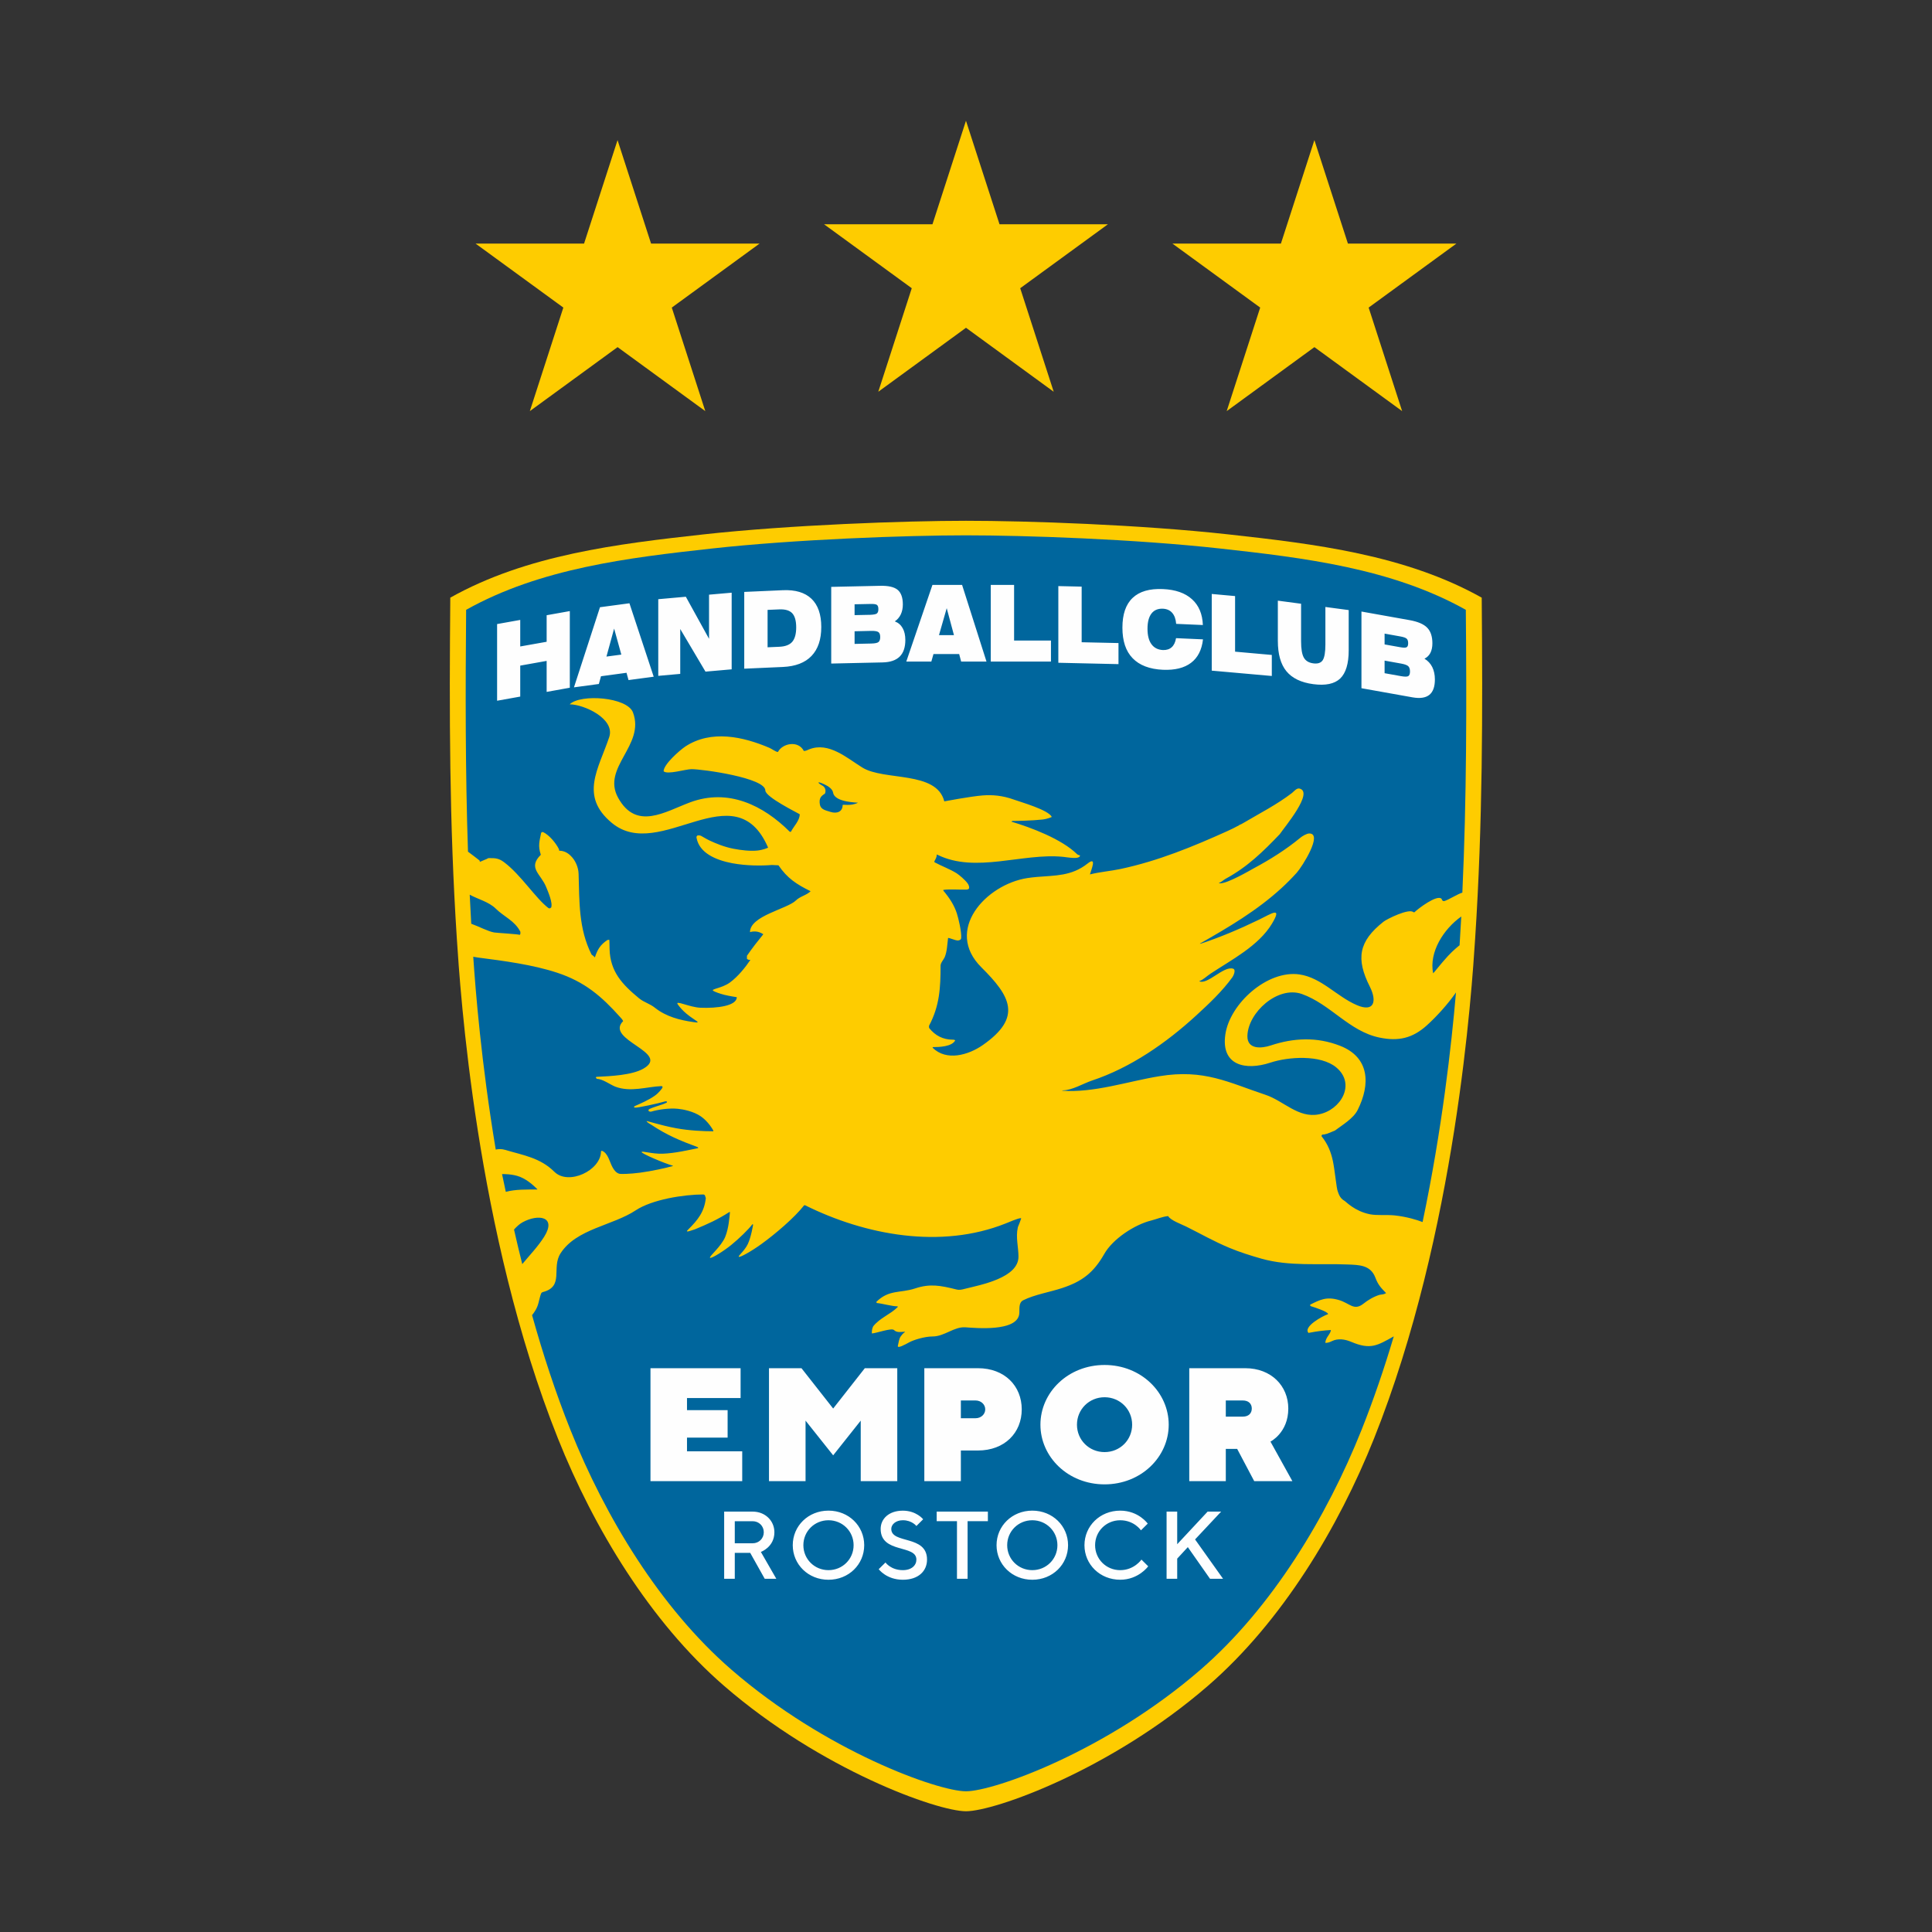
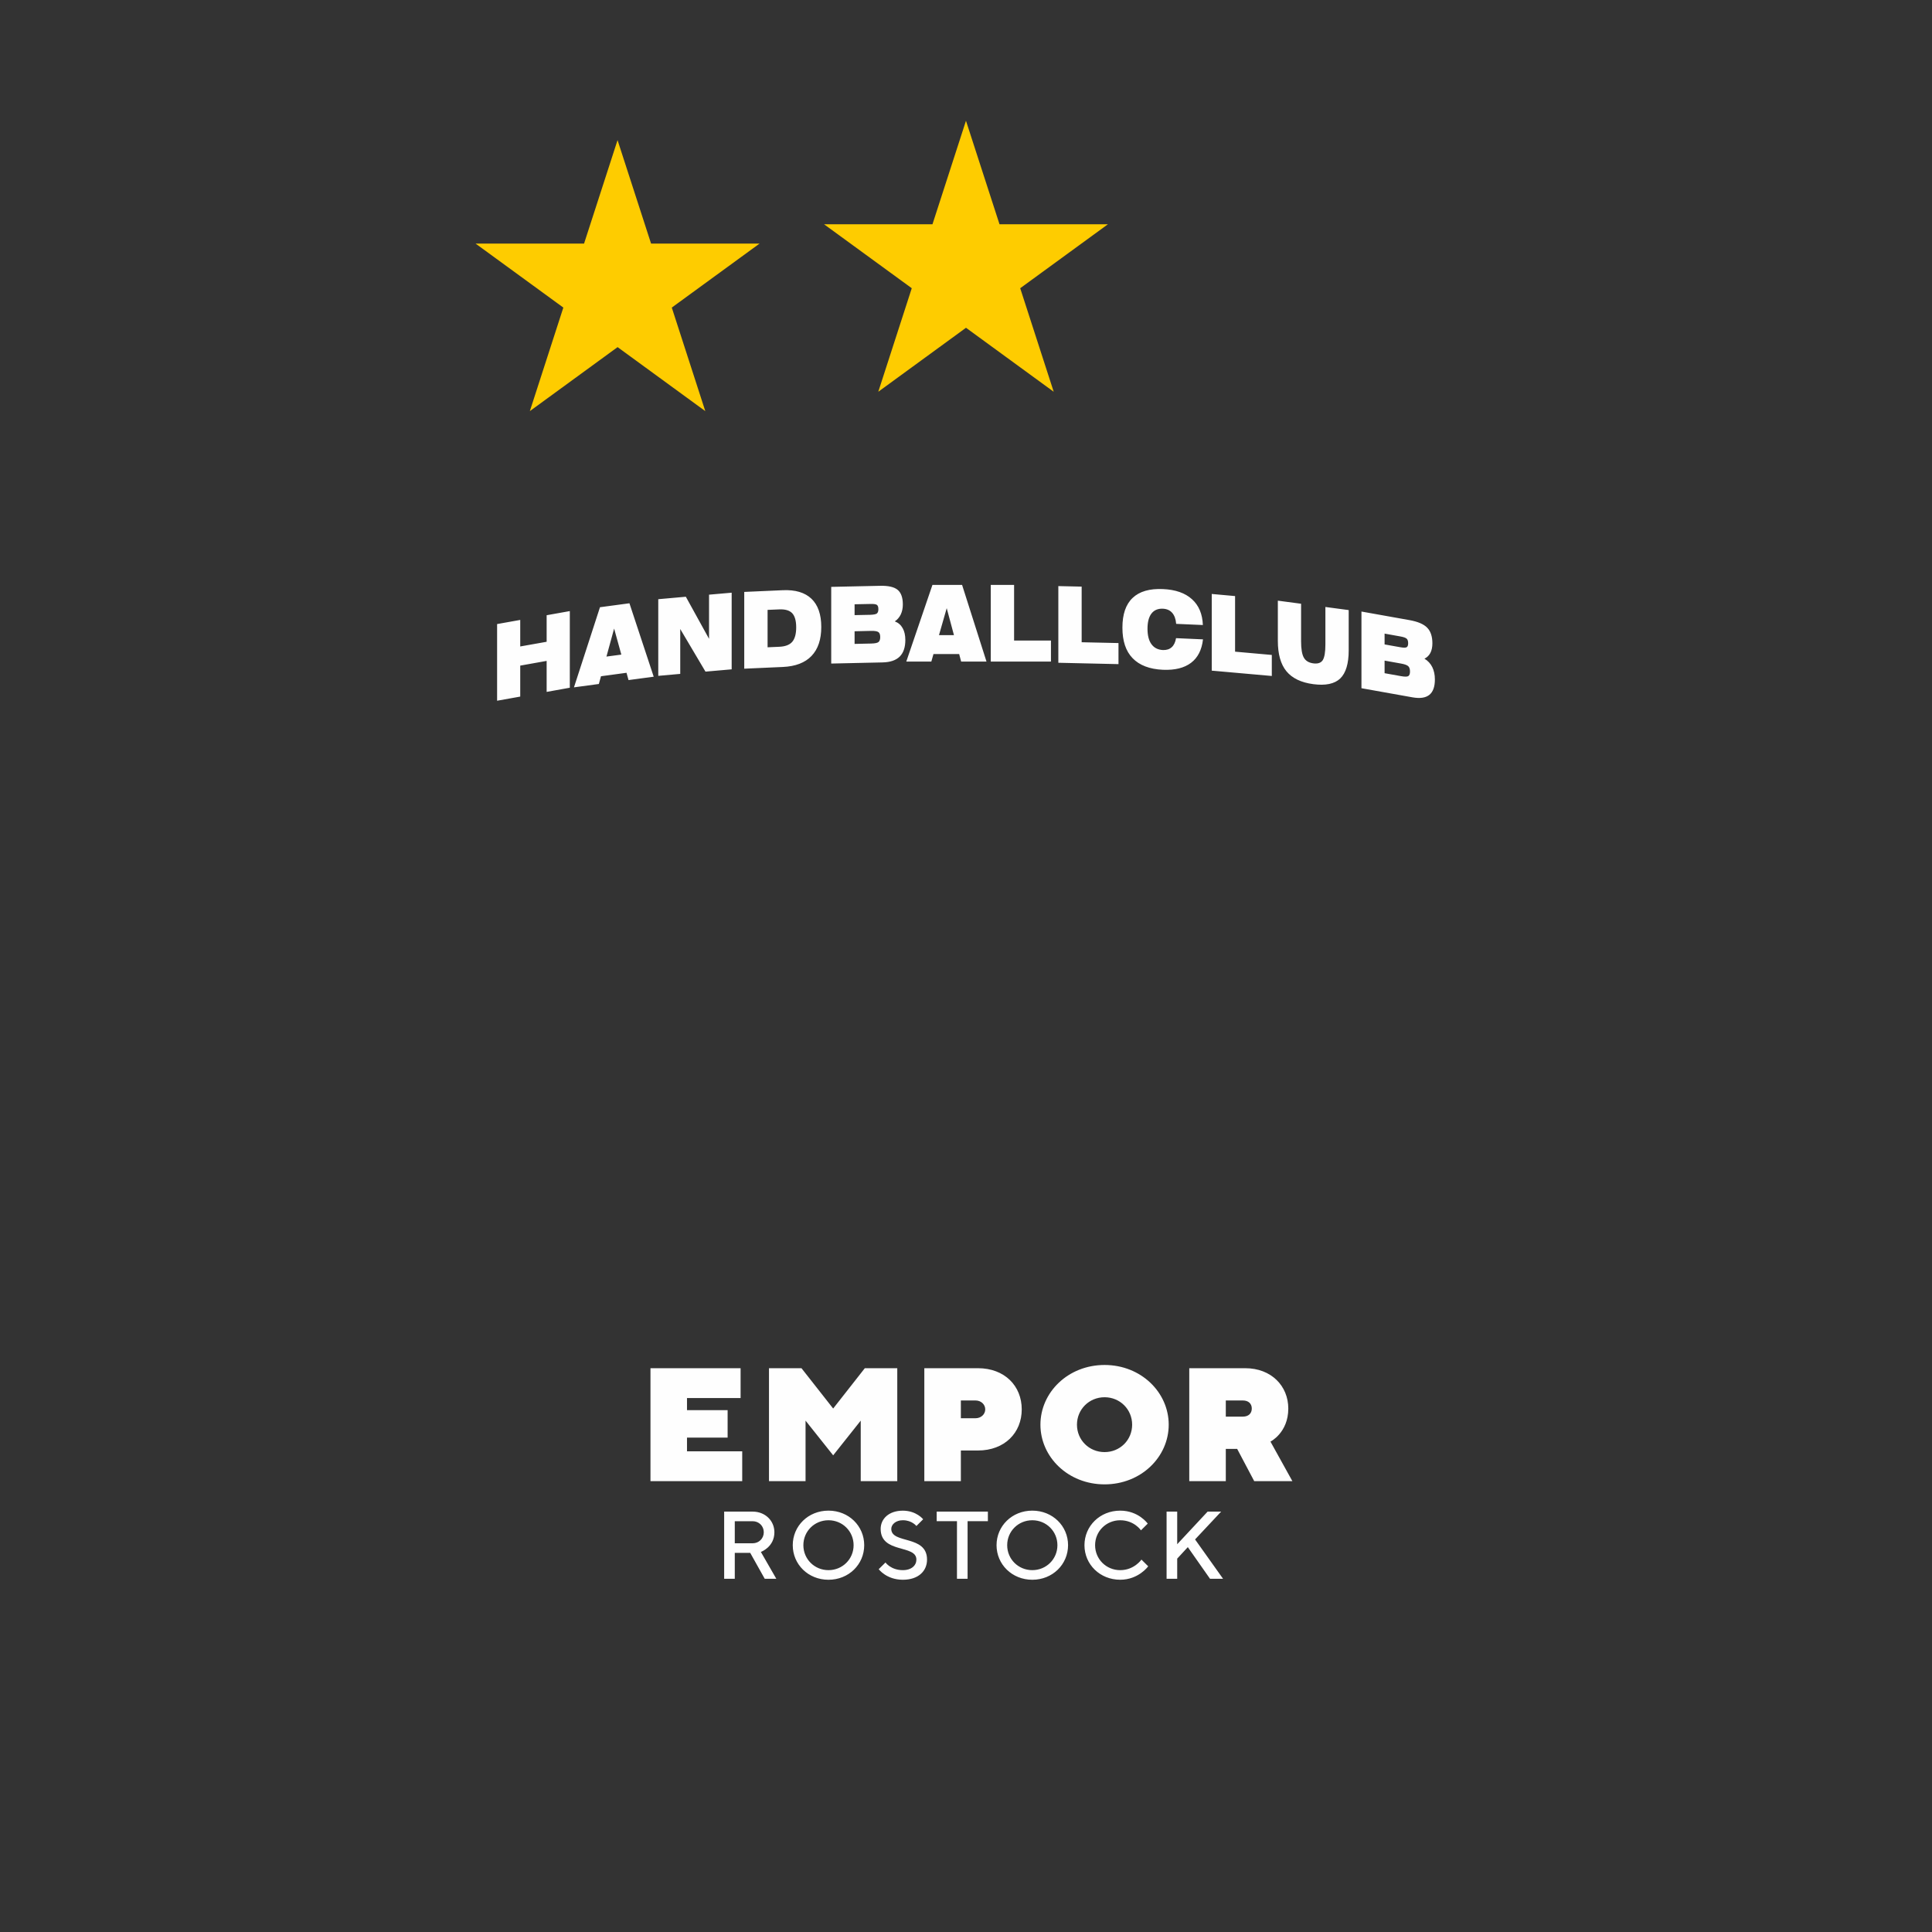
<svg xmlns="http://www.w3.org/2000/svg" xml:space="preserve" width="1000mm" height="1000mm" version="1.1" style="shape-rendering:geometricPrecision; text-rendering:geometricPrecision; image-rendering:optimizeQuality; fill-rule:evenodd; clip-rule:evenodd" viewBox="0 0 25000 25000">
  <rect x="0" y="0" width="25000" height="25000" fill="#333333" stroke="none" />
  <defs>
    <style type="text/css">
   
    .fil0 {fill:none}
    .fil3 {fill:#FEFEFE;fill-rule:nonzero}
    .fil1 {fill:#FECC00;fill-rule:nonzero}
    .fil2 {fill:#00669D;fill-rule:nonzero}
   
  </style>
  </defs>
  <g id="Ebene_x0020_1">
    <rect class="fil0" x="-0" width="25000" height="25000" />
    <g id="_2109331225664">
      <polygon class="fil1" points="13201.44,3729.62 14336.75,2901.75 12933.5,2901.75 12933.5,2901.75 12499.62,1562.5 12066.25,2901.75 12066.25,2901.75 10662.88,2901.75 11798.19,3729.62 11364.81,5069.38 12500,4241.38 13634.94,5069.38 " />
-       <polygon class="fil1" points="17710.19,3980.06 18845.38,3152.25 17442.12,3152.25 17442.12,3152.25 17008.25,1813 16574.88,3152.25 16574.88,3152.25 15171.5,3152.25 16306.81,3980.06 15873.44,5319.81 17008.25,4491.81 18143.56,5319.81 " />
      <polygon class="fil1" points="8692.94,3980.06 9828.25,3152.25 8424.94,3152.25 8424.94,3152.25 7991.06,1813 7557.62,3152.25 7557.62,3152.25 6154.25,3152.25 7289.56,3980.06 6856.19,5319.81 7991.5,4491.81 9126.38,5319.81 " />
-       <path class="fil1" d="M12499.88 6738.94c-786.88,0 -2280.25,53.19 -3395,175.94 -1114.81,123.12 -2288.56,263.81 -3278.12,818.75 -13.38,1493.69 -12.56,2917.12 84.56,4409.25 43.19,657.06 242.5,3803.25 1309.56,6473.81 459.75,1151.94 1191.81,2368.56 2146.06,3196.06 1258.44,1090.81 2761.5,1624.75 3132.94,1624.75 371.44,0 1874.38,-533.94 3132.81,-1624.75 954.38,-827.5 1686.31,-2044.12 2146.19,-3196.06 1067.06,-2670.56 1266.75,-5816.75 1309.5,-6473.81 97.56,-1492.12 98.06,-2915.56 85,-4409.25 -989.94,-554.94 -2163.81,-695.62 -3278.56,-818.75 -1150.75,-126.88 -2608.5,-175.94 -3394.94,-175.94z" />
-       <path class="fil2" d="M18967.75 7891.12c-959.5,-537.62 -2097.31,-673.75 -3177.69,-793.06 -1115.25,-123.25 -2527.75,-170.94 -3290.31,-170.94 -762.56,0 -2209.81,51.5 -3290.31,170.94 -1080.38,119.31 -2218.12,255.44 -3177.69,793.06 -9.12,1043.56 -10.75,2087.25 24,3129.5 49.75,35.25 102.56,78.69 149.44,113.94 0,4.62 4.62,9.62 4.62,17.56 13.81,-4.12 17.94,-7.94 62.31,-26.31 13.06,-3.81 31,-12.62 47.38,-21.88 88,0 130.69,-1.19 203.12,52.81 219.5,164.56 407.88,468.19 576.69,595.44 4.62,0 9.12,0 17.56,3.81 0,-3.81 0,-3.81 4.62,-8.75l8.81 0c28.81,-57.38 -41.12,-214.88 -62,-266.75 -69.94,-175.12 -243.31,-247.5 -69.94,-420.12 0,-0.81 -0.81,-1.19 -0.81,-2 -37.25,-112.31 -17.19,-171.31 5,-282.31 3.81,-4.62 8.81,-4.62 8.81,-8.75l17.19 0c79.88,39.38 163.19,139.81 203.12,219 0,4.62 4.5,12.94 4.5,21.75 59.12,0 110.12,26.44 150.75,67.88 60.31,58.62 97.56,149.44 100.06,229.94 10.94,363.81 -0.38,711.06 167.12,1044.75 3,5.94 31.81,20.19 39.44,35.62l5 0c33.12,-100.44 70.75,-162.44 162.5,-223.56 9.12,0 13.38,0 22.19,-3.81 4.62,21.38 1.19,21.38 4.62,122.31 7.94,292.25 164.5,457.25 378.06,634 71.62,59 138.19,68.25 211.56,127.25 141.94,112.31 316.94,157.88 496.69,183.5 13.38,0 19.56,4.19 29.62,3.69 10.5,0 26.88,5.12 22.69,-5.81 -4.62,-10.94 -82.5,-54 -147.44,-109.69 -46.5,-40.25 -75,-70.88 -107.62,-116.06 -46.44,-64 149.88,36.06 291.06,41.88 216,9.25 471.5,-23.88 471.5,-136.5 -11.75,-2.5 -88.81,-12.56 -161.19,-30.5 -63.69,-15.94 -123.62,-39.44 -142.38,-51.19 -40.69,-24.69 111.81,-32.62 215.56,-108.88 103.88,-76.19 199,-195.5 264.25,-291.88 -8.75,0 -22.19,0 -30.94,-4.62 -4.56,-4.12 -8.81,-4.12 -13.81,-8.81l0 -39.75c67.81,-99.25 135.69,-185.06 211.88,-279.31 -4.62,0 -72.38,-57.31 -172.12,-26.81 -1.62,-211.44 481.62,-299.06 594.75,-410.75 51.06,-51.5 138.56,-67.44 189.25,-118.56 -183.88,-90.81 -299.88,-166.19 -416.19,-335.5l-85.5 -4.12c-131.88,11.25 -328.31,11.25 -510.94,-22.56 0,-0.81 -0.81,0 -0.81,0 -222,-42.38 -424.25,-135.69 -461.5,-323.69 -1.69,-8.81 -3.38,-14.75 0,-22.25 5.94,-11.38 7.12,-11.38 13.38,-13.38 12.62,-2.5 30.62,-1.31 43.56,4.62 13.44,5.81 61.62,37.62 107.19,59 80,38.06 194,85 307.81,107.19 106.38,21 222.81,33.44 314.12,24.31 74.06,-7.56 134.81,-35.25 139,-37.25 -430.44,-997.5 -1396.12,197.19 -2021.38,-319.56 -422.56,-350.06 -173.38,-697.62 -34.75,-1110.62 80,-239.44 -329.19,-424.62 -511.38,-424.62 140.31,-138.5 744.19,-93.75 818.69,104.69 160.88,426.44 -407.88,709.88 -193,1102.69 236.25,430.06 606,182.56 933.06,60.69 496.19,-183.81 946.75,39.38 1289.75,381.5l13.88 0c36.44,-72.44 114.31,-144 114.31,-227.31 -27.31,-17.69 -445.19,-222.81 -445.19,-307.81 0,-163.38 -812.88,-275.62 -955.19,-275.62 -76.25,0 -312.44,75 -361,27.25 0,-88.44 204.75,-268.81 281,-320.38 335.81,-219.81 747.94,-127.69 1088.38,17.56 31,13.06 82.5,53.19 110.19,53.19 56.5,-111.31 262.94,-154.88 335,-12.94 28.81,0 42.25,-10.94 69.88,-21.38 252.5,-100.5 489.94,114.31 686.88,235.75 282.19,175.5 960.56,38.94 1060.62,437.69 0,0 342.62,-64.94 495.5,-76.69 126.44,-9.62 256.31,0 407.06,54.5 94.12,34.31 441.81,131.06 488.69,223.5 -1.31,1.31 -52,25.69 -120.62,33.62 -134.44,15.44 -339.56,18.38 -389.44,18.38 -5.12,5 -9.25,5 -13.88,8.81 257.12,77 650.88,225.31 849.69,420 11.38,10.88 26.81,13 39.38,17.56 0,56.62 -168.31,22.62 -219.81,18 -524.31,-52.31 -1132.38,217.38 -1624.88,-26.81 0,0 -3.81,0 -8.44,-4.5 0,35.12 -15.44,58.19 -30.94,88.31l0 12.56c101,54.06 202.75,89.62 288.19,143.69 35.5,23.38 105.88,82.81 139.38,127.69 26.81,36 21.38,61.12 21.38,61.12 -1.19,0 3.81,19.75 -34.31,21.75 -74.19,3.44 -225.31,-7.94 -299.38,4.25l0 8.81c87,103.88 142.31,194.31 174.94,294.75 21.38,65.38 62.44,240 56.19,319.56 -2.5,28.5 -38.62,31.81 -45.25,31.31 -35.12,-1.62 -100.56,-33 -124.38,-33 -11.31,81.69 -11.75,172.5 -43.94,249.56 -13.88,31.44 -53.19,71.69 -53.19,108.94 0,286.81 -12.56,520.88 -149.56,778.5l0 17.56c0,4.62 1.31,9.12 3.81,13.44 76.19,93.75 174.25,148.25 303.62,148.25 23.06,0 22.19,4.12 31.38,8.75 -41.44,82.5 -206.81,87.5 -291.12,87.5l0 8.81c177.62,175.88 461.19,95.06 647.44,-34.81 518.5,-361 356.88,-634 -17.06,-1005.81 -483.75,-479.56 56.5,-1071.31 593.75,-1155.5 41.44,-6.62 83,-10.44 123.56,-14.56 234.44,-20.06 449.31,-9.25 655.75,-173 129.88,-103.38 43.19,90.81 31,140.31 126.5,-32.25 266,-42.69 396.25,-70.38 484.44,-103 934.69,-288.06 1381.5,-489.88 50.69,-22.19 101.75,-48.69 150.25,-74.56l4.31 -4.25c22.19,-8.31 35.94,-16.31 53.19,-26.38 211.38,-125.25 434.19,-238.25 629.75,-388.62 24.69,-20.06 61.12,-66.62 96.69,-56.88 189.38,46.06 -193.81,498.31 -254.94,589.62 -217.81,228.12 -420.94,426.25 -700.25,577.38 -28.88,15.56 -51.88,42.38 -84.56,52.81l-3.75 4.19c4.62,1.25 10.44,2.44 17.19,2.44 99.25,0 378.94,-163.69 435.88,-195.12 208.56,-111.69 417.5,-242.88 599.25,-393.19 25.62,-21.81 83.31,-56.94 118.12,-56.94 178.88,0 -90.81,427.12 -162.5,507.94 -62.81,69.06 -128.12,135.69 -196,197.62 -315.75,290.25 -686.38,508.44 -1058.19,720.31 3.69,0 8.81,1.31 12.62,0 252.81,-83.31 507.12,-191.31 752.5,-310.25 162.81,-78.75 307.75,-180.44 167.94,52.31 -173.81,288.12 -525.12,467.38 -796.5,647.44 -45.75,30.12 -94.25,79.56 -145.31,96.25 106.69,52.88 316.56,-202.62 440.06,-161.56 38.94,12.62 5.44,88.81 -8.81,108.88 -132.38,183.06 -301.88,342.56 -467.31,494.19 -389.88,358 -851.38,678.38 -1350.94,844.25 -112.25,37.25 -257.12,126.88 -378.19,126.88 -5,0 -5,4.19 -9.62,4.19 412.06,31.31 856.38,-121.94 1259.25,-187.25 580.38,-95.88 896.94,82.06 1373.56,240.44 233.75,77 425.44,306.12 691,252.94 285.12,-55.69 483.25,-393.62 224.5,-607.69 -201.44,-167.5 -621.12,-138.12 -853.88,-60.75 -316.25,103.88 -639.12,39.44 -580.81,-364.31 57.31,-399.94 544.75,-838.31 959.69,-777.62 284,41.38 482.12,286.06 743.88,397.88 222.69,95 259.94,-51.5 167.81,-236.69 -184.69,-364.69 -146.94,-588.81 175.44,-843.75 42.75,-34 332.19,-178 387.81,-122.31l12.62 0c48.19,-47.38 292.25,-232.44 350.06,-174.62 4.12,3.69 7.56,39.31 41.44,28.5 55.75,-18.06 169.25,-90.94 228.25,-107.69 56.12,-1219 55.69,-2438.94 44.88,-3659.25zm-12015.19 7501.12l0 -4.19c-25.62,-25.12 -111.44,-114.31 -221.62,-159.06 -97.06,-39.38 -220.19,-36.88 -234.44,-36.44 14.62,75.38 33.94,154.44 48.56,229.81 127.75,-33.81 267.56,-30.12 407.5,-30.12zm-191.81 424.62c-40.25,22.69 -75.88,56.12 -109.31,93.44 33.44,148.56 69.06,298.19 106.69,447.25 96.75,-116.94 201.94,-225.31 283.62,-354.31 165,-262.94 -76.25,-299.06 -281,-186.38zm413.44 -653.5c180.94,180.06 603.06,-17.06 603.06,-266.75 4.12,-5 9.12,-5 13.75,-5 76.69,31 95.94,139.88 132.75,208.5 34.38,63.25 65.38,82.94 95.56,89.25 14.19,3.31 128.56,2.94 263.75,-15.06 151.25,-20.06 328.31,-59.5 423.44,-85.81l0 -4.31c-116.94,-33 -403.75,-156.56 -403.75,-176.25 0,-19.25 134,25.5 271.38,21 160.88,-5.44 336.31,-47.88 458.06,-71.69 0,-4.19 0,-4.19 4.62,-4.19 -4.62,-4.62 -4.62,-4.62 -9.25,-9.25 -231.94,-86.19 -394.81,-153.62 -599.56,-289.31 0,0 -56.12,-30.62 -61.62,-46.88 -2.94,-8.75 174.25,53.19 383.19,91.62 166.31,31 353.38,39.44 480.75,39.44l0 -9.25c-6.75,-12.94 -65.75,-118.94 -164.12,-185.56 -94.62,-63.94 -227.81,-89.94 -295.75,-96.25 -115.5,-11.31 -258.25,10.94 -346.25,37.25 -8.75,0 -17.56,0 -26,-4.62l-4.12 -4.12c0,-1.69 -11.31,-15.06 12.56,-27.19 41.88,-20.56 134,-46.06 172.12,-60.31 8.81,-4.62 31.31,-13.06 44.38,-18.88 12.94,-5.94 16.31,-29.81 -35.56,-12.94 -52.38,17.06 -345.94,82.38 -372.75,75.38 -26.38,-7.12 2.94,-21.38 2.94,-21.38 64.5,-28.12 175,-75.38 254.62,-132 54.88,-38.44 94.12,-94.12 97.12,-100.06 7.56,-13.75 3.31,-25.06 -10.44,-24.69 -191.38,7.94 -397.94,82.5 -597.25,7.12 -66.56,-26.38 -165,-100.56 -237.38,-100.56 -4.19,-4.5 -8.44,-8.75 -12.94,-13.38l0 -8.31c4.5,-5 8.75,-5 12.94,-5 168.75,-7.94 450.94,-20.56 599.19,-104.69 368.12,-209.06 -506.25,-371.94 -259.94,-616.5 -12.56,-24.69 -22.69,-33.94 -39.88,-52.81 -239.56,-268 -457.62,-455.56 -814.44,-573.25 -316.25,-104.31 -688.06,-152.88 -1025.69,-196.44 -17.56,-2.5 -38.44,-5.81 -59.81,-9.94 29.69,437.19 103.06,1368.88 291.06,2494.94 39.31,-8.75 80.38,-8.38 121,3.81 239.19,71.25 453.56,101.38 638.25,284.31zm-449.19 -3066.19c5.12,-4.5 5.12,-8.81 8.81,-13.31l0 -26.5c-72.75,-143.94 -213.94,-195.12 -320.75,-301.5 -87.12,-85.81 -233.25,-122.62 -335,-178.38 5.81,125.19 12.56,250.44 19.69,375.69 102.25,36.44 216.88,99.25 297.25,113 33.94,5.44 321.69,22.19 330,31zm10759.75 5266.31c-80.38,-34.31 -172.5,-48.19 -251.19,-8.81 -28.12,14.25 -54,22.25 -83.31,22.25 0,-70.44 70.75,-116.5 70.75,-166.69 -96.44,5.81 -181.44,16.75 -273.5,34.75 -12.62,2.88 -13.44,0 -13.44,5 -79.56,-80 181.38,-222.31 251.31,-245 0,-33.81 -192.69,-93.75 -229.12,-105.06 0,-4.62 0,-8.75 -4.12,-17.19 129.88,-64.94 212.38,-106.75 369.75,-61.5 143.62,40.56 196.44,146.94 321.25,48.06 58.12,-46.88 134,-91.62 207.25,-113.81 8.44,-3.44 69.88,-6.81 69.88,-17.56l12.62 0 0 -8.44c-67.81,-68.25 -103.06,-109.69 -135.69,-196.81 -62,-162.88 -205.62,-165 -365.12,-170.5 -369.44,-15.06 -743.81,26.81 -1105.19,-74.06 -139.5,-39.44 -284.31,-85 -417.94,-140.81 -201.5,-83.69 -368.5,-180.44 -559.88,-275.5 -57.81,-28.81 -206.5,-82.5 -232.88,-135.69 -76.56,7.12 -148.62,39.44 -220.19,57.38 -216.56,53.62 -498.81,240.38 -606.88,432.69 -139,244.06 -288.56,356.69 -546.88,441.69 -157,52 -355.62,84.19 -501.25,157.06 -67.94,33.56 -43.62,127.38 -52.88,183.88 -38.06,224.81 -559.44,175.94 -695.94,166.62 -147.44,-10.06 -270.06,118.5 -425.44,118.5 -103.88,0 -245.06,45.25 -299.44,74.56 -54.44,29.31 -160.44,89.25 -148.69,44 10.06,-38.94 13.88,-87.94 36.88,-119.75 33.5,-48.56 53.56,-51.5 57.38,-60.31 -43.56,0 -105.56,18.06 -145.31,-22.19 -31,-30.62 -237.06,44.38 -286.06,44.38 0,-35.62 1.62,-59.94 18,-92.56 89.62,-111.38 218.19,-151.12 316.62,-248.69l0 -9.25c-74.56,0 -191.88,-35.62 -272.69,-43.56 0,-4.69 0,-8.81 -4.5,-13.44 165,-163.38 310.31,-111.38 502,-174.62 193.12,-64.12 325.5,-38.94 532.75,12.56 42.75,11.31 72.44,2.19 114.31,-8.44 201,-50.19 691,-140.62 691,-415.31 0,-125.25 -37.25,-247.5 -8.75,-376.94 3.62,-18.38 8.75,-16.38 43.88,-117.62l-3.81 -3.81c-38.06,0 -156.56,52.75 -198.44,69.12 -835.81,332.94 -1812.06,152.88 -2593.38,-235.75l-12.62 0c-126.88,162 -371.44,369.75 -554.12,502.12 -133.5,96.75 -276.31,174.62 -290.94,164.5 -15.06,-10.44 72.88,-74.06 116.31,-165.81 43.25,-91.31 68.25,-251.31 68.25,-251.31 -4.12,0 -4.12,-4.12 -9.12,-4.12 -51.5,67.88 -169.12,182.56 -273.88,268 -95.06,77.56 -259.69,181.31 -275.12,165.38 -15.06,-15.44 144,-142.81 196.31,-268.38 46.06,-110.56 55.31,-255 62.12,-322.88l-8 0c-149.56,96.38 -275.94,153.69 -445.25,223.62 0,0 -39.75,12.56 -53.19,17.19 0,0 -82.81,31 -35.12,-13.38 126.88,-125.75 209.88,-229.94 229.12,-407.56 -4.62,-12.56 -8.81,-25 -12.62,-38.44 -4.94,-3.81 -14.25,-8.81 -18.38,-8.81 -255.94,0 -665,65.69 -875.69,205.12 -300.25,199 -768.06,238.25 -972.81,556.19 -122.62,189.31 52.81,431.38 -233.62,502.94 -4.25,4.19 -8.75,4.19 -13.88,8.81 -23.06,45.19 -30.19,120.12 -54,178.38 -26.38,64.12 -67.44,109.69 -67.44,109.69 139.5,500 304,1003 498.31,1489.56 446,1116.44 1155.38,2295.31 2080.12,3097.31 1219.81,1057.81 2676.38,1575 3036.5,1575 360.19,0 1817.06,-517.19 3036.56,-1575 924.94,-802 1634.31,-1980.88 2080.44,-3097.31 158.25,-397.31 297.25,-805.69 418.69,-1214.38 -0.38,0 -0.38,0.38 -0.81,0.38 -212.25,117.75 -299.06,176.75 -549.88,70.38zm977.44 -4094.31c-184.69,165.81 -366.81,208.06 -611.81,157 -392,-80.81 -633.56,-431.81 -1003.81,-563.69 -311.12,-110.56 -698.12,238.69 -705.25,542.38 -3.75,175.75 178.94,164.5 303.69,122.62 293.94,-97.12 592.56,-113.06 894.44,4.62 383.69,149.06 396.12,497.12 228.62,830.81 -54.81,109.69 -198,194.31 -294.75,266.75 -30.94,12.56 -65.75,26 -96.75,39.38 -48.56,12.62 -48.56,12.62 -66.25,12.62 -4.12,4.94 -4.12,4.94 -8.75,9.56l0 12.62c81.31,101.25 121.44,205.94 145.44,317.44 25.5,117.25 47.25,361.31 63.62,394.94 8.31,17.56 19.69,85.31 87.94,123.06 17.56,9.12 128.94,132.75 326.56,172.94 93.44,18.81 217,4.19 321.69,15.12 155.75,16.69 287.25,57.31 361.38,85.81 252.94,-1202.25 373.56,-2290.38 432.19,-2970.75 -106.81,153.25 -251.31,312.44 -378.19,426.75zm-7856.25 -2885.44c4.12,88.81 59.81,97.12 140.62,122.25 80.5,25.56 157.06,0 157.06,-88.31 0,-13.06 103.5,16.75 197.31,-30.12 12.94,-4.31 -299.5,0.31 -320.44,-130.38 -7.94,-44.75 -54.44,-80.69 -113.44,-108 -110.19,-51.5 -83.38,-14.25 -26.38,16.38 59.81,31.81 38.12,99.25 33,104.25 -29.69,21 -72.38,41.88 -67.75,113.94zm7938.75 2210.94c5,0 98.38,-122.75 190.5,-222.81 69.94,-75.75 143.62,-134.38 151.62,-139.88 2.94,-43.88 17.19,-286.75 22.19,-372.75 -231.12,163.88 -419.19,462.88 -364.31,735.44z" />
      <path class="fil3" d="M7073.56 8304.5l-341.75 60.75 0 -343.44 -299.38 53.56 0 992.12 299.38 -53.62 0 -400.75 341.75 -61.12 0 401.19 299.81 -54 0 -991.69 -299.81 53.56 0 343.44zm11150 444.31c-14.69,8.75 -46.06,9.25 -94.69,0.44l-212.25 -38.06 0 -162.88 212.25 38.06c47.31,8.31 79.12,20.06 94.25,34.31 14.69,14.62 22.19,37.62 22.19,68.62 0,30.62 -7.5,49.88 -21.75,59.5zm-306.94 -549.88l201.44 36.12c45.19,7.94 74.06,18.38 85.31,30.5 12.62,12.19 18.06,31.81 18.06,58.25 0,26.75 -6.31,43.56 -19.25,51.06 -12.56,7.94 -40.56,7.94 -84.12,0l-201.44 -36 0 -139.94zm616.44 432.25c-22.69,-45.25 -56.19,-81.25 -100.56,-107.69 33.12,-16.25 59.5,-41.81 76.69,-74.94 17.06,-33.94 25.88,-74.88 25.88,-123.88 0,-88.44 -22.19,-155.88 -66.94,-201.94 -44.88,-46.44 -121.06,-79.06 -229.5,-98.44l-621.5 -111 0 992.19 660.81 118.12c96.75,17.06 168.81,6.62 217.38,-31.81 48.19,-39.06 72.06,-105.19 72.06,-199.81 0,-61.62 -11.75,-115.12 -34.31,-160.81zm-1382.5 -291.56c0,100.06 -11.75,167.5 -34.38,203.12 -23.44,35.12 -63.62,49 -122.31,41.06 -57.69,-7.62 -98.75,-32.31 -122.25,-74.19 -23.88,-41.81 -35.62,-112.69 -35.62,-212.25l0 -484.94 -300.69 -39.88 0 520.5c0,171.31 36.94,302.5 111,392.94 74.19,90 189.69,146.12 347.56,167 158.75,21.06 274.81,-3.31 348.44,-73.25 72.88,-70.38 109.81,-191.81 109.81,-363.94l0 -521.38 -301.56 -40.19 0 485.38zm-693.38 135.31l-475.25 -42.38 0 -719.38 -302 -27.31 0 992.19 777.25 69.06 0 -272.19zm-1408.88 191.94c154.5,6.69 275.62,-23.5 363.12,-89.62 87.94,-65.75 139.81,-167.94 155.38,-304l-348.88 -15.56c-8.81,52.81 -27.69,92.12 -56.5,117.69 -28.5,25.62 -66.25,37.69 -113.12,36.06 -64.5,-3 -113.88,-28.12 -148.31,-75.38 -34.31,-46.88 -51.38,-113.12 -51.38,-200.25 0,-86.69 17.06,-151.94 51.38,-196.81 34.44,-44.44 83.81,-65.31 148.75,-62.38 50.25,2.5 90,20.06 119.31,53.19 29.81,34 46.5,81.25 51.5,142.81l345.56 15.06c-5.44,-142.75 -52.31,-254.25 -141.12,-334.12 -88.81,-80.5 -213.56,-124.06 -375.69,-131.19 -173.31,-7.44 -303.56,30.19 -392,114.31 -88.81,83.81 -132.25,212.38 -132.25,385 0,172.44 43.44,304.38 132.25,395.62 88.44,91.31 218.69,141.62 392,149.56zm-575.06 -345.75l-476.56 -10.5 0 -719.81 -301.88 -6.75 0 992.12 778.44 17.56 0 -272.62zm-873.81 -32.44l-477.06 0 0 -719.81 -301.88 0 0 991.62 778.94 0 0 -271.81zm-1348.94 -418.81l93.75 348.88 -193.81 0 100.06 -348.88zm-171.31 593.44l332.5 0 25.5 97.12 328 0 -315.75 -991.69 -383.69 0 -338.31 991.69 324.06 0 27.69 -97.12zm-711.31 -155.5c-14.25,12.12 -46.06,18.38 -95.44,19.56l-214 4.62 0 -163.31 214 -5c47.75,-0.81 80,4.62 95.12,16.38 15.06,10.81 22.5,32.62 22.5,64 0,30.12 -7.44,51.5 -22.19,63.75zm-309.44 -488.38l202.75 -4.12c46.38,-1.69 75.38,2.94 87.5,12.94 12.06,10.06 17.56,28.12 17.56,54.81 0,26.5 -6.69,44.88 -19.25,55.31 -13.44,10.12 -41.88,15.56 -85.81,17.25l-202.75 4.12 0 -140.31zm584.12 676.38c48.19,-48.19 72.56,-119.38 72.56,-213.62 0,-62 -11.44,-113.5 -34.81,-154.12 -22.69,-41.06 -56.12,-70.25 -101.38,-87.5 34.31,-23 59.94,-53.62 77.5,-90.44 17.62,-37.75 26.38,-80.38 26.38,-129 0,-88.81 -22.69,-151.62 -67.44,-188.88 -45.19,-37.31 -122.25,-54.88 -231.56,-51.88l-627.75 13.75 0 992.19 667.5 -14.75c97.25,-2.5 170.12,-27.62 219,-75.75zm-1709.94 -119.88l0 -484.06 150.75 -6.31c77.5,-3.31 133.56,13.06 167.94,49.5 33.88,36.31 51.56,97.12 51.56,182.56 0,85.81 -17.25,147.81 -51.19,187.56 -33.94,39.44 -90,60.75 -168.31,64.12l-150.75 6.62zm568.25 112.31c84.62,-88 126.5,-213.19 126.5,-375.25 0,-162.5 -42.38,-283.94 -126.88,-365.12 -85,-80.88 -208.19,-117.75 -370.25,-110.62l-499.62 22.19 0 993.31 499.62 -22.19c162.88,-7.5 286.44,-54.38 370.62,-142.31zm-1698.5 -348.88l326.69 551.5 338.81 -29.69 0 -991.69 -292.75 25.56 0 571.19 -300.31 -544.38 -356.75 31.81 0 992 284.31 -25.5 0 -580.81zm-954.75 356.69l99.25 -362.19 93.31 336.69 -192.56 25.5zm297.25 -689.69l-381.06 51.19 -336.62 1036.75 322.06 -43.56 27.5 -100.06 330.5 -44.75 25.88 94.25 325.88 -43.56 -314.12 -950.25z" />
      <path class="fil3" d="M15801.69 19560.06l-175.06 0 -393.62 422.12 0 -422.12 -137.38 0 0 869.38 137.38 0 0 -260.88 137.31 -148.62 287.31 409.5 168.81 0 -362.31 -509.25 337.56 -360.12zm-6197.44 -780.38l-714.5 0 0 -177.12 525.62 0 0 -355.19 -525.62 0 0 -156.56 693.5 0 0 -386.12 -1166.19 0 0 1461.5 1187.19 0 0 -386.5zm2006.38 386.38l0 -1461.5 -419.94 0 -409.56 521.81 -410 -521.81 -420.5 0 0 1461.5 473.19 0 0 -783.12 357.31 448.94 356.69 -448.94 0 783.12 472.81 0zm1138.31 -928.88c0,62.31 -52.81,114.69 -126.06,114.69l-189.38 0 0 -229.81 189.38 0c73.25,0 126.06,52.31 126.06,115.12zm-788.25 -532.75l0 1461.5 472.81 0 0 -396.56 220.69 0c346.38,0 567.06,-229.5 567.06,-532.19 0,-302.81 -220.69,-532.75 -567.06,-532.75l-693.5 0zm2332.38 1085.56c-199.75,0 -357.19,-156.12 -357.19,-354.69 0,-198 157.44,-355.06 357.19,-355.06 199.81,0 356.81,157.06 356.81,355.06 0,198.56 -157,354.69 -356.81,354.69zm0 -1127.25c-472.81,0 -830,355.06 -830,772.56 0,417.62 357.19,772.31 830,772.31 472.81,0 830,-354.69 830,-772.31 0,-417.5 -357.19,-772.56 -830,-772.56zm1789.06 668.31l-220.31 0 0 -209 220.31 0c73.69,0 115.94,41.88 115.94,104.31 0,62.81 -42.25,104.69 -115.94,104.69zm588.31 -104.69c0,-292.38 -220.69,-521.81 -556.5,-521.81l-724.94 0 0 1461.5 472.81 0 0 -417.5 146.94 0 220.69 417.5 493.81 0 -283.62 -511.75c0,0 230.81,-114.81 230.81,-427.94zm-6931.19 1743.69l-231.25 0 0 -285.62 231.25 0c81.19,0 144,62 144,142.81 0,80.5 -62.81,142.81 -144,142.81zm281.31 -142.81c0,-149.06 -118.94,-267.06 -281.31,-267.06l-368.62 0 0 868.94 137.38 0 0 -335 199.75 0 187.56 335 149.94 0 -199.69 -347.25c0,0 175,-62.31 175,-254.62zm699.88 490.38c-181.25,0 -324.88,-142.81 -324.88,-322.88 0,-179.94 143.62,-322.75 324.88,-322.75 181.44,0 325.06,142.81 325.06,322.75 0,180.06 -143.62,322.88 -325.06,322.88zm0 -770.06c-262.56,0 -462.31,198.88 -462.31,447.19 0,248.31 199.75,447.31 462.31,447.31 262.62,0 462.38,-199 462.38,-447.31 0,-248.31 -199.75,-447.19 -462.38,-447.19zm812.56 236.12c0,-55.69 56.5,-111.81 149.94,-111.81 118.5,0 175.12,74.56 175.12,74.56l87.44 -87.12c0,0 -87.44,-111.38 -262.56,-111.38 -180.94,0 -287.25,105.56 -287.25,235.75 0,322.88 462.38,198.81 462.38,397.44 0,74.56 -62.5,136.5 -175.12,136.5 -156.19,0 -224.81,-99.25 -224.81,-99.25l-87.62 86.69c0,0 99.69,136.88 312.44,136.88 200.12,0 312.81,-111.69 312.81,-260.81 0,-322.88 -462.75,-198.62 -462.75,-397.44zm587.5 -99.38l262.56 0 0 745.06 137.38 0 0 -745.06 262.56 0 0 -124.38 -662.5 0 0 124.38zm1237.38 633.31c-181.38,0 -325,-142.81 -325,-322.88 0,-179.94 143.62,-322.75 325,-322.75 181.31,0 324.94,142.81 324.94,322.75 0,180.06 -143.62,322.88 -324.94,322.88zm0 -770.06c-262.19,0 -462.69,198.88 -462.69,447.19 0,248.31 200.5,447.31 462.69,447.31 262.62,0 462.75,-199 462.75,-447.31 0,-248.31 -200.12,-447.19 -462.75,-447.19zm1137.56 770.19c-181.38,0 -325,-143.12 -325,-322.75 0,-180.06 143.62,-322.88 325,-322.88 181.31,0 268.44,130.19 268.44,130.19l87.56 -86.75c0,0 -118.56,-167.88 -356,-167.88 -262.56,0 -462.69,199 -462.69,447.31 0,248.19 200.12,446.81 462.69,446.81 237.44,0 362.19,-173.81 362.19,-173.81l-87.5 -86.75c0,0 -93.38,136.5 -274.69,136.5z" />
    </g>
  </g>
</svg>